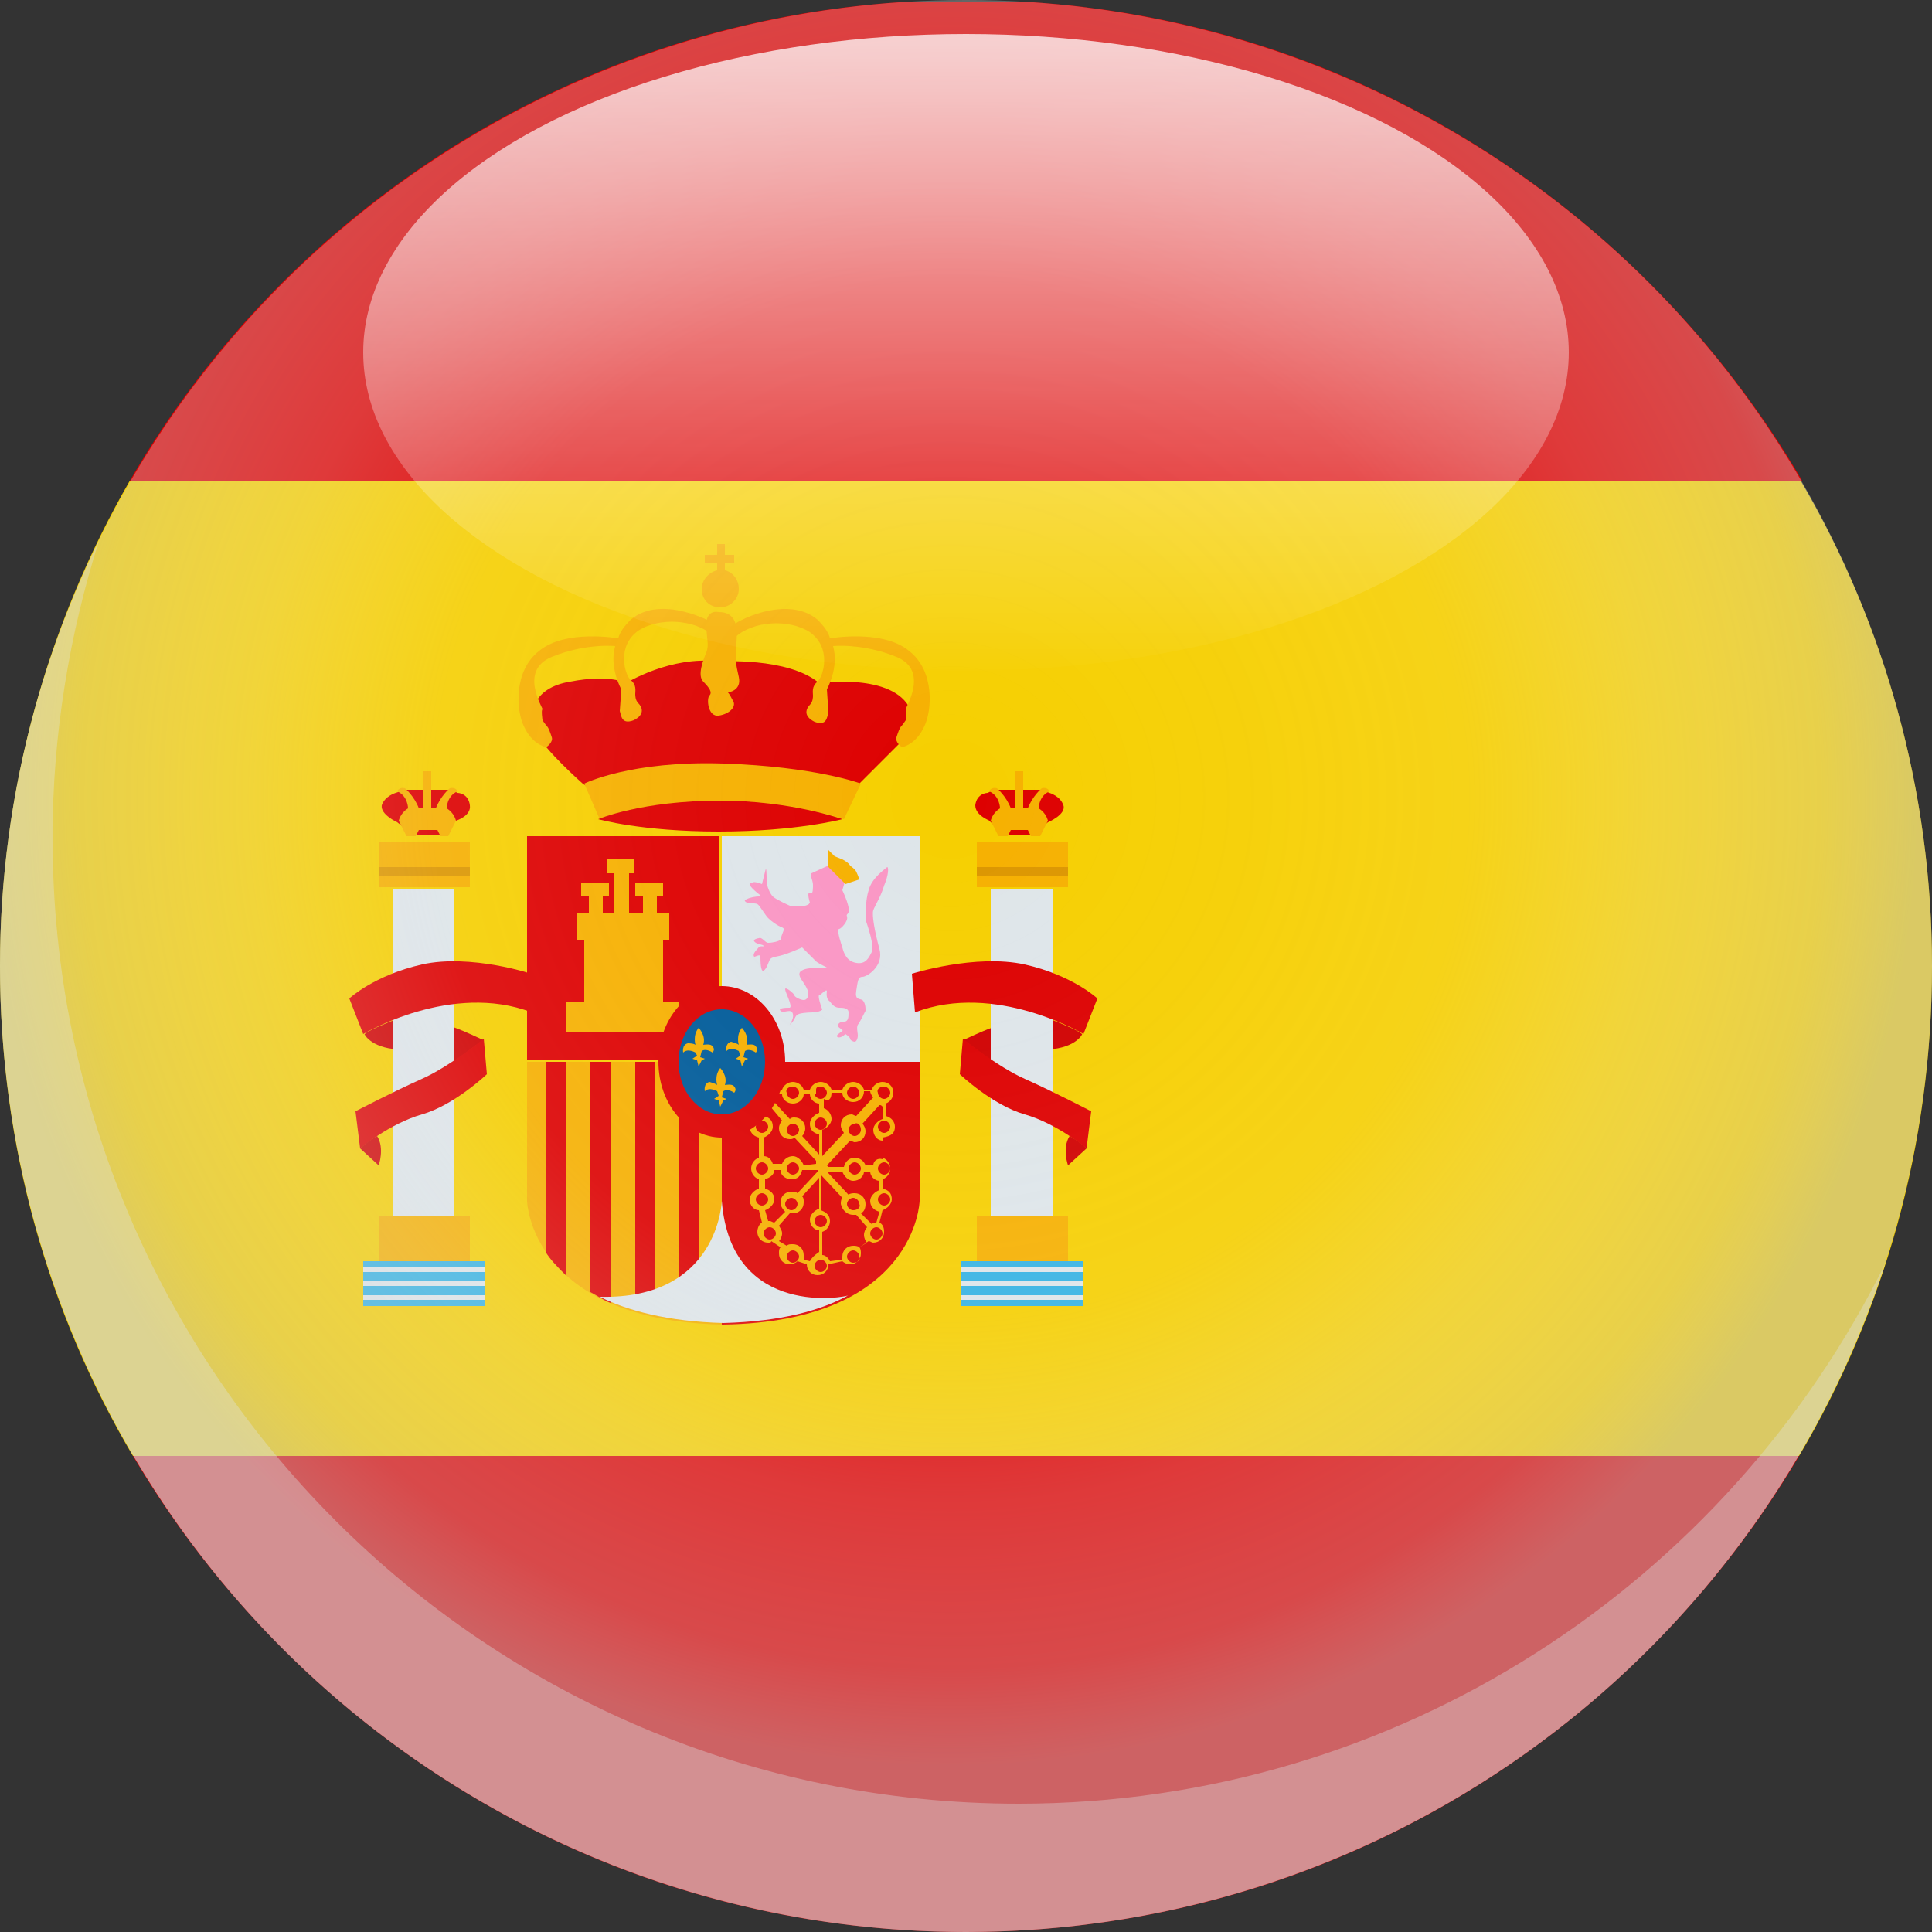
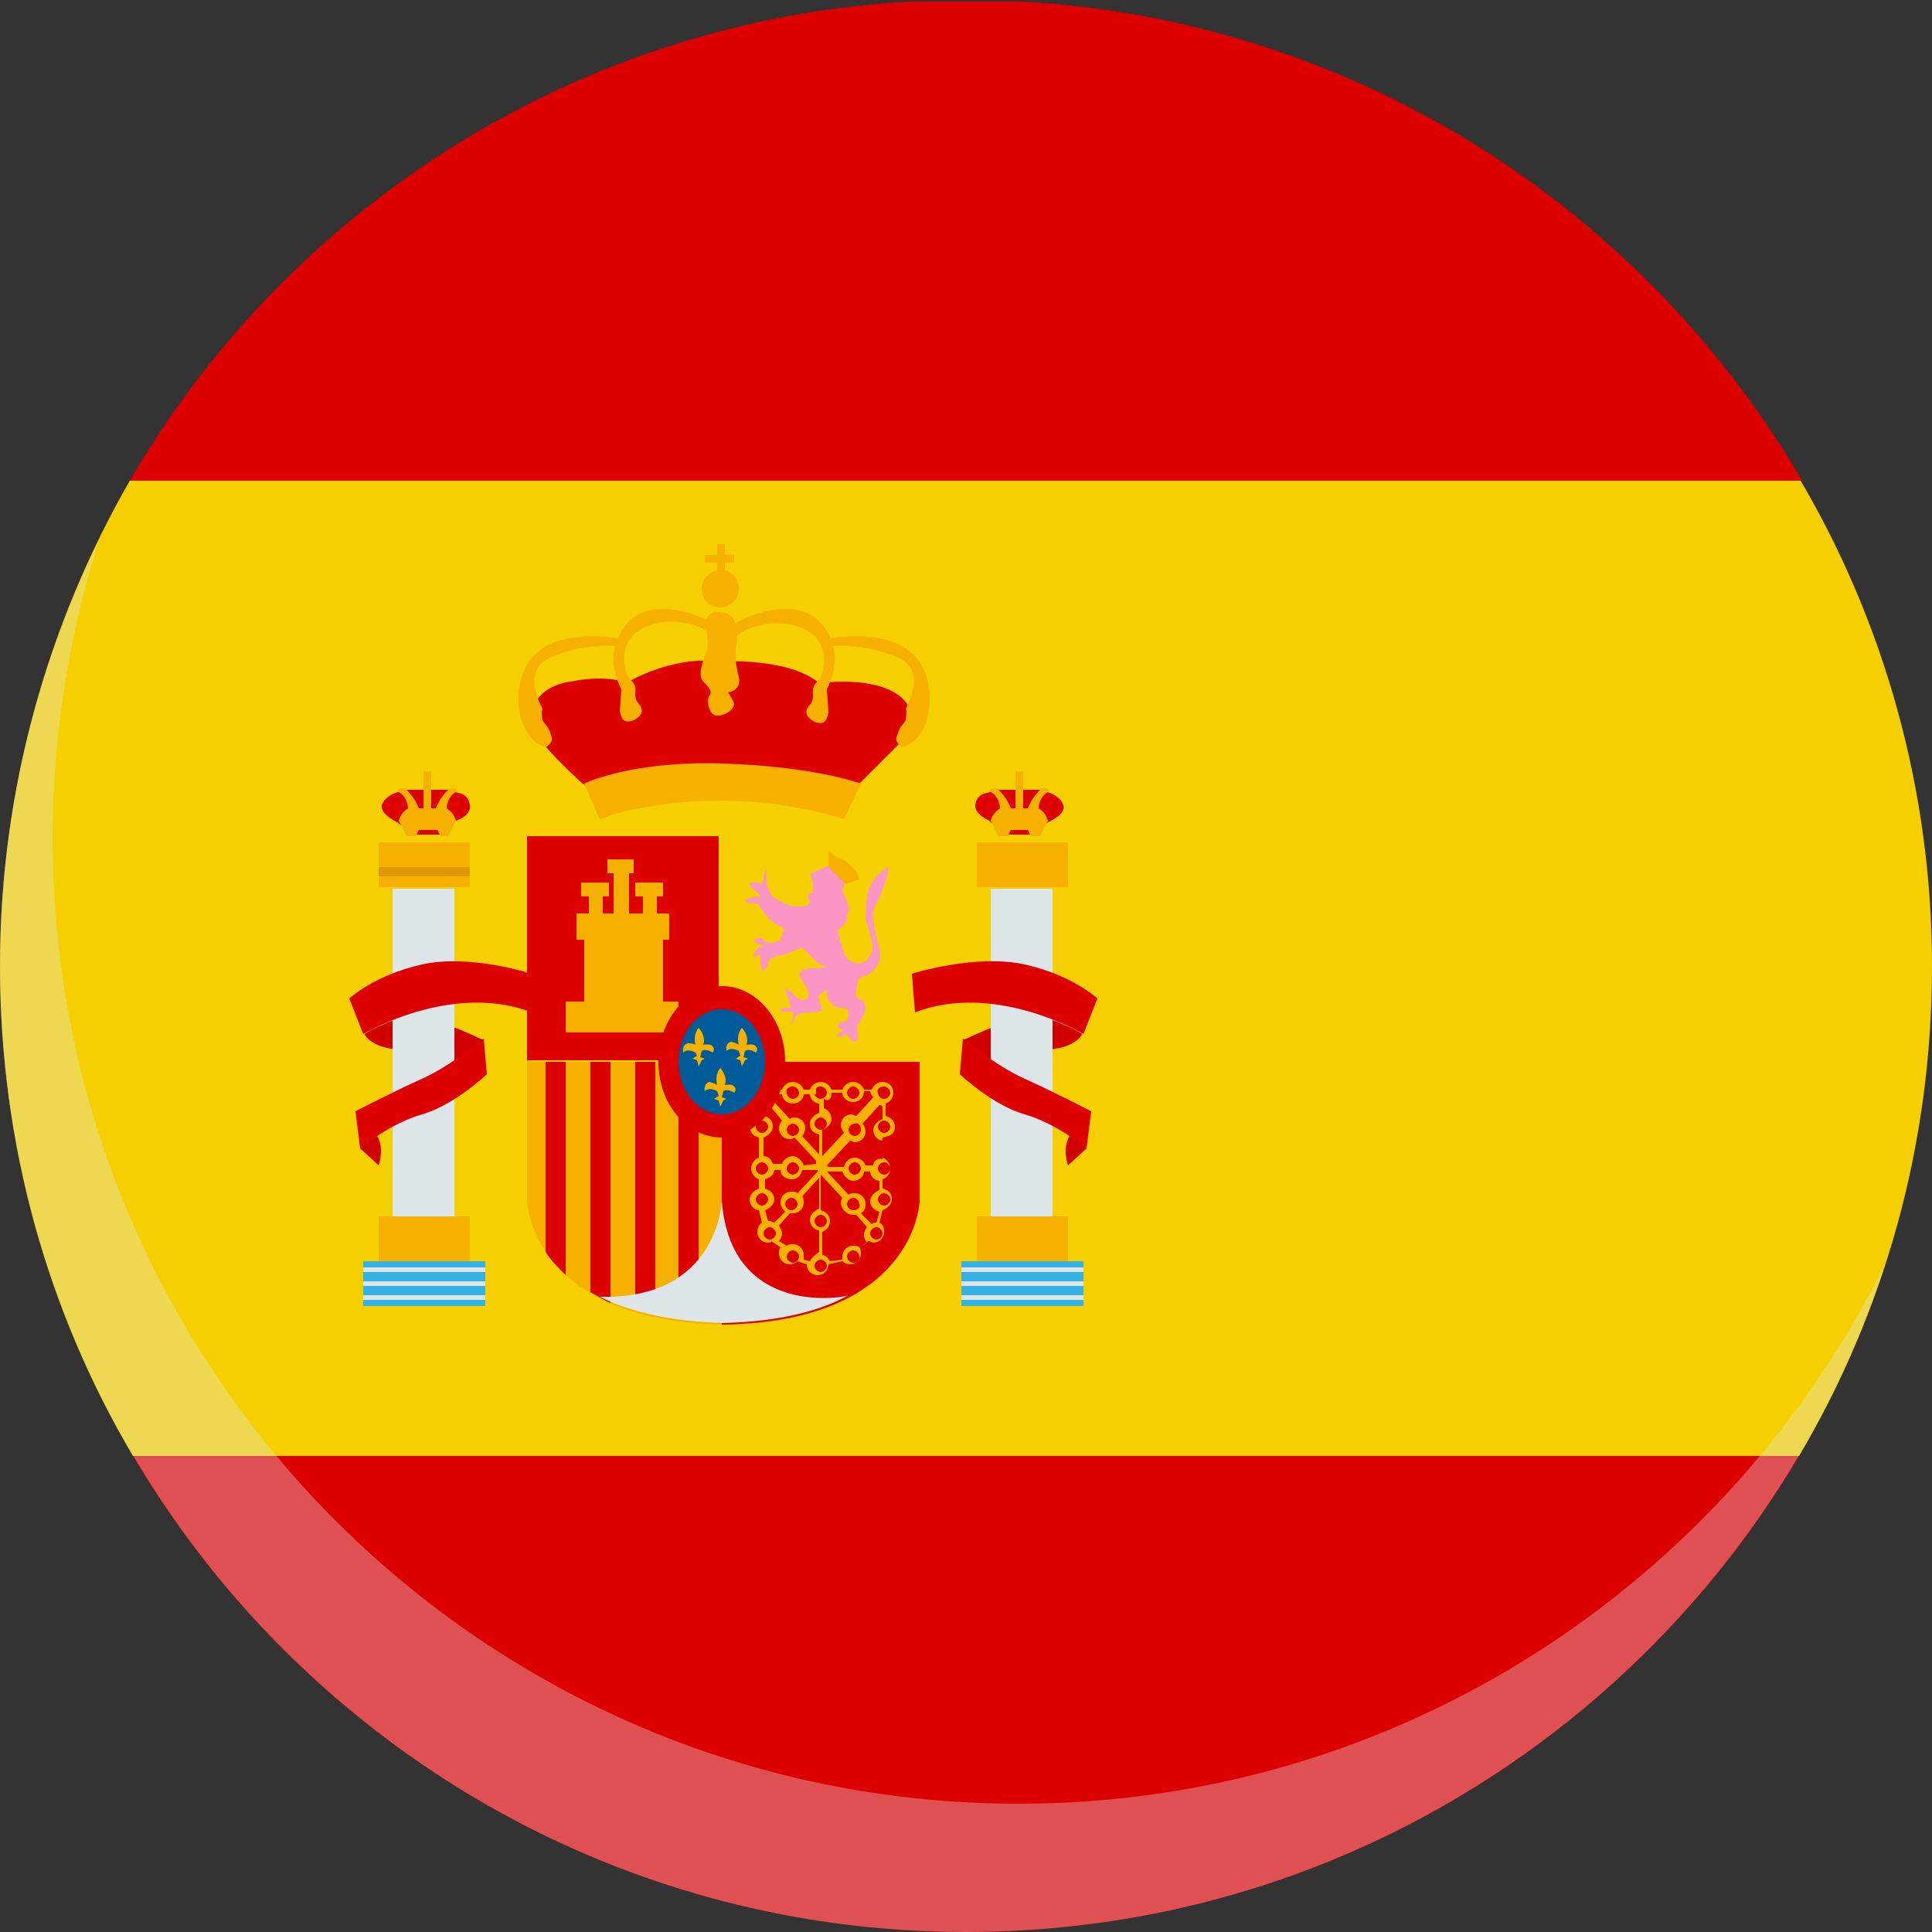
<svg xmlns="http://www.w3.org/2000/svg" version="1.1" id="Layer_1" x="0px" y="0px" viewBox="0 0 125 125" style="enable-background:new 0 0 125 125;" xml:space="preserve">
  <rect x="0" y="0" width="125" height="125" fill="#333333" stroke="none" />
  <style type="text/css">
	.st0{fill:#DD0000;}
	.st1{fill:#F6CF00;}
	.st2{fill:#DEE5E9;}
	.st3{fill:#FA96C4;}
	.st4{fill:#F6B000;}
	.st5{fill:#D00000;}
	.st6{fill:#DC9600;}
	.st7{fill:#34B2E3;}
	.st8{fill:#005B99;}
	.st9{fill:url(#SVGID_1_);}
	.st10{fill:url(#SVGID_2_);}
	.st11{opacity:0.35;fill:#DEE5E9;enable-background:new    ;}
</style>
  <g>
    <path class="st0" d="M116.6,31.1H8.4c10.2-17.6,28.9-29.8,50.5-31h7.2C87.7,1.3,106.3,13.5,116.6,31.1z" />
    <path class="st1" d="M125,62.5c0,11.6-3.1,22.4-8.6,31.7H8.6C3.1,84.9,0,74.1,0,62.5c0-11.4,3.1-22.2,8.4-31.4h108.1   C121.9,40.3,125,51.1,125,62.5z" />
    <g>
      <g>
-         <rect x="46.7" y="54.1" class="st2" width="12.8" height="14.6" />
        <path class="st3" d="M53.6,56l-1.1,0.5c0,0-0.1,0,0,0.3s0.1,0.4,0.1,0.5s0,0.5-0.1,0.5s-0.2-0.1-0.2,0.1c0,0.2,0.1,0.5,0.1,0.5     c-0.1,0.1,0,0.1-0.3,0.2c-0.3,0.1-0.9,0-1,0c0,0-0.9-0.4-1.1-0.6c-0.2-0.2-0.4-0.7-0.4-1s0-1.1-0.1-0.6c-0.1,0.4-0.2,0.8-0.2,0.8     s-0.5-0.2-0.6-0.1c-0.1,0-0.4,0,0,0.4s0.7,0.5,0.4,0.5c-0.4,0-1,0.2-0.9,0.3c0.1,0.2,0.7,0.1,0.8,0.2c0.1,0,0.5,0.7,0.7,0.9     s0.6,0.5,0.9,0.6c0.2,0.1,0.1,0.2,0.1,0.2s-0.2,0.5-0.2,0.6C50.4,60.9,50,61,49.7,61c-0.2,0-0.4-0.4-0.6-0.3     c-0.1,0-0.4,0.1-0.3,0.2c0.1,0.2,0.6,0.2,0.6,0.3s-0.2-0.1-0.4,0.2c-0.2,0.2-0.3,0.4-0.2,0.5c0.1,0,0.4-0.2,0.4,0s0,1,0.2,0.9     s0.3-0.5,0.4-0.7c0.1-0.2,0.5-0.2,0.8-0.3c0.4-0.1,1.3-0.5,1.3-0.5s0.8,0.8,0.9,0.9c0.1,0.1,0.7,0.4,0.7,0.4s-1.1,0-1.4,0.1     c-0.3,0.1-0.5,0.2-0.3,0.6c0.2,0.3,0.5,0.7,0.5,1c0,0.2-0.1,0.4-0.3,0.4s-0.6-0.2-0.6-0.3c0-0.1-0.6-0.6-0.6-0.4s0.5,1.1,0.3,1.2     c-0.2,0-0.8,0-0.6,0.2s0.7-0.2,0.8,0.2c0.1,0.4-0.4,0.9-0.1,0.6c0.3-0.3,0.2-0.5,0.5-0.6s0.9-0.1,1-0.1s0.5-0.1,0.5-0.2     c-0.1-0.2-0.3-0.9-0.2-0.9c0.2-0.1,0.4-0.4,0.5-0.3c0,0.1-0.1,0.5,0.2,0.7c0.2,0.3,0.4,0.4,0.6,0.4c0.2,0,0.6,0,0.6,0.3     s0,0.6-0.3,0.6c-0.2,0-0.4,0.1-0.4,0.3c0.1,0.1,0.4,0.3,0.3,0.3c-0.1,0.1-0.5,0.3-0.3,0.4s0.5-0.2,0.5-0.2s0.3,0.2,0.3,0.3     c0,0.1,0.2,0.2,0.3,0.2s0.2-0.2,0.2-0.4c0-0.2-0.1-0.5,0-0.7c0.1-0.1,0.4-0.7,0.5-0.9c0-0.2,0-0.5-0.2-0.7     c-0.2-0.1-0.5,0-0.4-0.6s0.1-0.9,0.4-0.9c0.3,0,1.4-0.7,1.1-1.8c-0.3-1.1-0.5-2.2-0.4-2.5s0.5-0.9,0.7-1.6     c0.3-0.7,0.3-1.2,0.2-1.2c-0.1,0.1-1,0.7-1.2,1.5C56,58.2,56,59.2,56,59.5c0.1,0.3,0.6,1.7,0.4,2.1c-0.2,0.4-0.4,0.8-1,0.7     s-0.8-0.6-0.9-1c-0.1-0.3-0.4-1.2-0.2-1.2c0.1,0,0.6-0.5,0.5-0.8c-0.1-0.2,0.2-0.1,0.1-0.6c-0.1-0.5-0.4-1.1-0.4-1.1l0.2-0.7     C54.8,57.1,54.2,56.2,53.6,56z" />
        <path class="st4" d="M53.6,56.1V55l0.4,0.4l0.5,0.2c0,0,0.4,0.2,0.5,0.4c0.1,0.1,0.3,0.2,0.4,0.4c0.1,0.2,0.2,0.5,0.2,0.5     l-0.9,0.3L53.6,56.1z" />
      </g>
      <path class="st0" d="M46.7,68.7v17h0.1c12.5-0.2,12.7-8,12.7-8v-9H46.7z" />
      <path class="st4" d="M57.9,72.9c0-0.3-0.2-0.6-0.6-0.7v-0.8c0.3-0.1,0.5-0.4,0.5-0.7c0-0.4-0.3-0.7-0.7-0.7    c-0.3,0-0.6,0.2-0.7,0.5h-0.5c-0.1-0.3-0.4-0.5-0.7-0.5s-0.6,0.2-0.7,0.5h-0.7c-0.1-0.3-0.4-0.5-0.7-0.5s-0.6,0.2-0.7,0.5H52    c-0.1-0.3-0.4-0.5-0.7-0.5s-0.6,0.2-0.7,0.5H50c-0.1-0.3-0.4-0.5-0.7-0.5c-0.4,0-0.7,0.3-0.7,0.7c0,0.3,0.2,0.6,0.5,0.7v0.8    c-0.3,0.1-0.6,0.4-0.6,0.7c0,0.3,0.2,0.6,0.6,0.7v1.3c-0.3,0.1-0.5,0.4-0.5,0.7c0,0.3,0.2,0.6,0.5,0.7v0.6    c-0.3,0.1-0.6,0.4-0.6,0.7c0,0.4,0.3,0.7,0.6,0.7l0.2,0.8c-0.2,0.1-0.3,0.4-0.3,0.6c0,0.4,0.3,0.7,0.7,0.7c0.1,0,0.2,0,0.2-0.1    l0.6,0.4c-0.1,0.1-0.1,0.2-0.1,0.4c0,0.4,0.3,0.7,0.7,0.7c0.2,0,0.4-0.1,0.5-0.2l0.6,0.2c0,0.4,0.3,0.7,0.7,0.7s0.7-0.3,0.7-0.7    l0.9-0.2c0.1,0.1,0.3,0.2,0.5,0.2c0.4,0,0.7-0.3,0.7-0.7c0-0.1,0-0.3-0.1-0.4l0.6-0.4c0.1,0,0.2,0.1,0.3,0.1    c0.4,0,0.7-0.3,0.7-0.7c0-0.3-0.1-0.5-0.3-0.6l0.2-0.8c0.3-0.1,0.6-0.4,0.6-0.7c0-0.4-0.2-0.6-0.6-0.7v-0.6    c0.3-0.1,0.5-0.4,0.5-0.7c0-0.3-0.2-0.6-0.5-0.7v-1.3C57.7,73.5,57.9,73.3,57.9,72.9z M56.5,75.4H56c-0.1-0.3-0.4-0.5-0.7-0.5    s-0.6,0.2-0.7,0.6h-1l-0.1-0.1l1.5-1.6c0.1,0,0.2,0.1,0.3,0.1c0.4,0,0.7-0.3,0.7-0.7c0-0.2-0.1-0.4-0.2-0.5l1.1-1.2    c0.1,0,0.1,0,0.2,0.1v0.8c-0.3,0.1-0.6,0.4-0.6,0.7c0,0.4,0.3,0.7,0.6,0.7V75C56.8,74.9,56.5,75.1,56.5,75.4z M55.7,75.6    c0,0.2-0.2,0.4-0.4,0.4s-0.4-0.2-0.4-0.4c0-0.2,0.2-0.4,0.4-0.4S55.7,75.4,55.7,75.6z M55.2,78.3c-0.2,0-0.4-0.2-0.4-0.4    c0-0.2,0.2-0.4,0.4-0.4s0.4,0.2,0.4,0.4C55.7,78.1,55.5,78.3,55.2,78.3z M55.2,78.6c0.1,0,0.1,0,0.2,0l0.7,0.8    c-0.1,0.1-0.2,0.3-0.2,0.5s0.1,0.4,0.2,0.5l-0.5,0.3c-0.1-0.1-0.3-0.1-0.4-0.1c-0.4,0-0.7,0.3-0.7,0.7c0,0.1,0,0.2,0,0.2l-0.8,0.1    c-0.1-0.2-0.3-0.4-0.5-0.4v-1.5c0.3-0.1,0.5-0.4,0.5-0.7c0-0.4-0.3-0.6-0.6-0.7V76l1.4,1.5c-0.1,0.1-0.1,0.3-0.1,0.4    C54.5,78.3,54.8,78.6,55.2,78.6z M52,75.4c-0.1-0.3-0.4-0.6-0.7-0.6s-0.6,0.2-0.7,0.5H50c-0.1-0.3-0.3-0.5-0.6-0.5v-1.2    c0.3-0.1,0.6-0.4,0.6-0.7c0-0.4-0.2-0.6-0.6-0.7v-0.8c0.1,0,0.1,0,0.2-0.1l1,1.2c-0.1,0.1-0.2,0.3-0.2,0.5c0,0.4,0.3,0.7,0.7,0.7    c0.1,0,0.2,0,0.3-0.1l1.4,1.5v0.2L52,75.4z M51.7,75.6c0,0.2-0.2,0.4-0.4,0.4s-0.4-0.2-0.4-0.4c0-0.2,0.2-0.4,0.4-0.4    S51.7,75.4,51.7,75.6z M51.3,73.5c-0.2,0-0.4-0.2-0.4-0.4c0-0.2,0.2-0.4,0.4-0.4s0.4,0.2,0.4,0.4S51.5,73.5,51.3,73.5z M53.1,72.3    c0.2,0,0.4,0.2,0.4,0.4c0,0.2-0.2,0.4-0.4,0.4s-0.4-0.2-0.4-0.4C52.7,72.5,52.9,72.3,53.1,72.3z M53.1,78.6c0.2,0,0.4,0.2,0.4,0.4    c0,0.2-0.2,0.4-0.4,0.4s-0.4-0.2-0.4-0.4C52.7,78.8,52.9,78.6,53.1,78.6z M55.7,73.1c0,0.2-0.2,0.4-0.4,0.4s-0.4-0.2-0.4-0.4    c0-0.2,0.2-0.4,0.4-0.4C55.5,72.6,55.7,72.8,55.7,73.1z M57.6,72.9c0,0.2-0.2,0.4-0.4,0.4s-0.4-0.2-0.4-0.4c0-0.2,0.2-0.4,0.4-0.4    C57.4,72.5,57.6,72.7,57.6,72.9z M57.2,70.3c0.2,0,0.4,0.2,0.4,0.4c0,0.2-0.2,0.4-0.4,0.4s-0.4-0.2-0.4-0.4    C56.7,70.5,56.9,70.3,57.2,70.3z M55.2,70.3c0.2,0,0.4,0.2,0.4,0.4c0,0.2-0.2,0.4-0.4,0.4s-0.4-0.2-0.4-0.4S55,70.3,55.2,70.3z     M53.8,70.7h0.7c0,0.4,0.4,0.6,0.7,0.6c0.4,0,0.7-0.3,0.7-0.7h0.4c0,0.1,0.1,0.3,0.2,0.4l-1.1,1.2c-0.1,0-0.2-0.1-0.3-0.1    c-0.4,0-0.7,0.3-0.7,0.7c0,0.2,0.1,0.3,0.2,0.5l-1.4,1.5v-1.7c0.3-0.1,0.6-0.4,0.6-0.7c0-0.3-0.2-0.6-0.5-0.7v-0.6    C53.6,71.3,53.8,71.1,53.8,70.7z M53.1,70.3c0.2,0,0.4,0.2,0.4,0.4c0,0.2-0.2,0.4-0.4,0.4s-0.4-0.2-0.4-0.3h0.1v-0.3    C52.8,70.3,53,70.3,53.1,70.3z M51.3,70.3c0.2,0,0.4,0.2,0.4,0.4c0,0.2-0.2,0.4-0.4,0.4s-0.4-0.2-0.4-0.4    C50.8,70.5,51,70.3,51.3,70.3z M51.3,71.4c0.4,0,0.7-0.3,0.7-0.6h0.4c0,0.3,0.3,0.6,0.6,0.6V72c-0.3,0.1-0.6,0.4-0.6,0.7    c0,0.4,0.2,0.6,0.6,0.7v1.3l-1.1-1.2c0.1-0.1,0.2-0.3,0.2-0.5c0-0.4-0.3-0.7-0.7-0.7c-0.1,0-0.2,0-0.3,0.1L50,71.2    c0.1-0.1,0.1-0.2,0.2-0.4h0.4C50.6,71.1,50.9,71.4,51.3,71.4z M48.9,70.7c0-0.2,0.2-0.4,0.4-0.4s0.4,0.2,0.4,0.4    c0,0.2-0.2,0.4-0.4,0.4C49.1,71.1,48.9,70.9,48.9,70.7z M48.9,72.9c0-0.2,0.2-0.4,0.4-0.4s0.4,0.2,0.4,0.4c0,0.2-0.2,0.4-0.4,0.4    C49.1,73.3,48.9,73.1,48.9,72.9z M48.9,75.6c0-0.2,0.2-0.4,0.4-0.4s0.4,0.2,0.4,0.4c0,0.2-0.2,0.4-0.4,0.4    C49.1,76,48.9,75.8,48.9,75.6z M48.9,77.6c0-0.2,0.2-0.4,0.4-0.4s0.4,0.2,0.4,0.4c0,0.2-0.2,0.4-0.4,0.4    C49.1,78,48.9,77.8,48.9,77.6z M49.5,78.3c0.3-0.1,0.6-0.4,0.6-0.7c0-0.4-0.3-0.6-0.6-0.7v-0.6c0.3-0.1,0.6-0.3,0.6-0.6h0.4    c0,0.4,0.4,0.6,0.7,0.6c0.4,0,0.6-0.2,0.7-0.6h1v0.1l-1.3,1.4c-0.1-0.1-0.2-0.1-0.4-0.1c-0.4,0-0.7,0.3-0.7,0.7    c0,0.2,0.1,0.4,0.3,0.6l-0.7,0.7c-0.1,0-0.2-0.1-0.3-0.1h-0.1L49.5,78.3z M50.8,77.9c0-0.2,0.2-0.4,0.4-0.4s0.4,0.2,0.4,0.4    c0,0.2-0.2,0.4-0.4,0.4S50.8,78.1,50.8,77.9z M49.4,79.8c0-0.2,0.2-0.4,0.4-0.4s0.4,0.2,0.4,0.4c0,0.2-0.2,0.4-0.4,0.4    C49.6,80.2,49.4,80,49.4,79.8z M51.3,81.7c-0.2,0-0.4-0.2-0.4-0.4c0-0.2,0.2-0.4,0.4-0.4s0.4,0.2,0.4,0.4S51.5,81.7,51.3,81.7z     M52.4,81.6L52,81.5c0-0.1,0-0.2,0-0.3c0-0.4-0.3-0.7-0.7-0.7c-0.2,0-0.3,0-0.4,0.1l-0.5-0.3c0.1-0.1,0.2-0.3,0.2-0.5    s-0.1-0.3-0.2-0.5l0.7-0.8c0,0,0.1,0,0.2,0c0.4,0,0.7-0.3,0.7-0.7c0-0.2,0-0.3-0.1-0.4l1.1-1.2v2c-0.3,0.1-0.6,0.4-0.6,0.7    c0,0.4,0.3,0.7,0.6,0.7V81C52.7,81.2,52.5,81.4,52.4,81.6z M53.1,82.3c-0.2,0-0.4-0.2-0.4-0.4c0-0.2,0.2-0.4,0.4-0.4    s0.4,0.2,0.4,0.4C53.5,82.1,53.3,82.3,53.1,82.3z M55.2,81.7c-0.2,0-0.4-0.2-0.4-0.4c0-0.2,0.2-0.4,0.4-0.4s0.4,0.2,0.4,0.4    C55.7,81.5,55.5,81.7,55.2,81.7z M56.7,80.2c-0.2,0-0.4-0.2-0.4-0.4c0-0.2,0.2-0.4,0.4-0.4s0.4,0.2,0.4,0.4    C57.1,80,56.9,80.2,56.7,80.2z M56.7,79.1c-0.1,0-0.2,0-0.3,0.1l-0.7-0.7c0.2-0.1,0.3-0.3,0.3-0.6c0-0.4-0.3-0.7-0.7-0.7    c-0.1,0-0.3,0-0.4,0.1l-1.4-1.5h1c0.1,0.3,0.4,0.6,0.7,0.6c0.4,0,0.7-0.3,0.7-0.6h0.4c0,0.3,0.3,0.6,0.6,0.6V77    c-0.3,0.1-0.6,0.4-0.6,0.7c0,0.3,0.2,0.6,0.6,0.7L56.7,79.1C56.8,79.1,56.7,79.1,56.7,79.1z M57.6,77.6c0,0.2-0.2,0.4-0.4,0.4    s-0.4-0.2-0.4-0.4c0-0.2,0.2-0.4,0.4-0.4C57.4,77.2,57.6,77.4,57.6,77.6z M57.6,75.6c0,0.2-0.2,0.4-0.4,0.4s-0.4-0.2-0.4-0.4    c0-0.2,0.2-0.4,0.4-0.4C57.4,75.2,57.6,75.4,57.6,75.6z" />
      <rect x="34.1" y="54.1" class="st0" width="12.4" height="14.5" />
      <polygon class="st4" points="42.9,64.8 42.9,60.8 43.3,60.8 43.3,59.1 42.5,59.1 42.5,58 42.9,58 42.9,57.1 41.1,57.1 41.1,58     41.6,58 41.6,59.1 40.7,59.1 40.7,56.5 41,56.5 41,55.6 39.3,55.6 39.3,56.5 39.7,56.5 39.7,59.1 39,59.1 39,58 39.4,58     39.4,57.1 37.6,57.1 37.6,58 38.1,58 38.1,59.1 37.3,59.1 37.3,60.8 37.8,60.8 37.8,64.8 36.6,64.8 36.6,66.8 43.9,66.8     43.9,64.8   " />
      <path class="st0" d="M53,44.2c-2-1.7-6.5-1.4-6.5-1.4c-3.1-0.4-6,1.4-6,1.4s-1-0.6-3.6-0.1c-2.5,0.4-2.8,2.2-2.2,3.3    c0.5,1.1,3,3.3,3,3.3l1,0.7L55.3,51c0,0,2.8-2.8,2.9-2.9c0.1-0.1,0.7-2.2,0.7-2.2C57.8,43.5,53,44.2,53,44.2z" />
      <g>
        <path class="st5" d="M25.8,67.9c1.1,0,2.5,0.4,3.5,0.8c1-0.6,1.7-1.3,2-1.4c-0.5-0.2-3.1-1.6-5.3-1.5l0,0     c-1.3,0.5-2.2,0.9-2.4,1.1C23.5,66.8,23.9,67.8,25.8,67.9z" />
      </g>
      <path class="st0" d="M30.4,52.1c-0.1-0.8-0.8-0.8-0.8-0.8l-0.4-0.2h-3l-0.6,0.2c0,0-0.7,0.2-0.9,0.8c-0.1,0.6,1,1.1,1,1.1l1,0.8    h1.8l1-0.9C29.5,53.1,30.5,52.8,30.4,52.1z" />
      <rect x="25.4" y="57.5" class="st2" width="4" height="21.2" />
      <rect x="24.5" y="54.5" class="st4" width="5.9" height="2.9" />
      <rect x="24.5" y="56.1" class="st6" width="5.9" height="0.6" />
      <rect x="24.5" y="78.7" class="st4" width="5.9" height="2.9" />
      <rect x="23.5" y="81.6" class="st7" width="7.9" height="2.9" />
      <rect x="23.5" y="82" class="st2" width="7.9" height="0.3" />
      <rect x="23.5" y="82.9" class="st2" width="7.9" height="0.3" />
      <rect x="23.5" y="83.8" class="st2" width="7.9" height="0.3" />
      <path class="st4" d="M28.9,52.3c0,0,0-0.8,0.7-1.1c0,0-0.1-0.3-0.5-0.2c0,0-0.6,0.5-0.9,1.3h-0.3v-2.4h-0.5v2.4h-0.3    c-0.3-0.8-0.9-1.3-0.9-1.3c-0.4-0.1-0.5,0.2-0.5,0.2c0.7,0.3,0.7,1.1,0.7,1.1c-0.5,0.3-0.6,0.8-0.6,0.8l0.5,1h0.6l0.2-0.4h0.6h0.6    l0.2,0.4H29l0.5-1C29.5,53.1,29.4,52.6,28.9,52.3z" />
      <path class="st0" d="M31.3,67.2c0,0-2.2,1.8-4,2.6c-1.8,0.8-4.3,2.1-4.3,2.1l0.3,2.4c0,0,1.9-1.6,4-2.2s4.2-2.6,4.2-2.6L31.3,67.2    z" />
      <path class="st0" d="M27.3,62.4c-3.1,0.7-4.7,2.2-4.7,2.2l0.9,2.3c0,0,5.7-3.4,10.9-1.4l0.2-2.4C34.5,63,30.4,61.7,27.3,62.4z" />
      <path class="st5" d="M23.3,74.3l1.2,1.1c0,0,0.4-1.1-0.1-1.9C23.7,73.9,23.3,74.3,23.3,74.3z" />
      <g>
        <path class="st5" d="M67.8,67.9c-1.1,0-2.5,0.4-3.5,0.8c-1-0.6-1.7-1.3-2-1.4c0.5-0.2,3.1-1.6,5.3-1.5l0,0     c1.3,0.5,2.2,0.9,2.4,1.1C70.1,66.8,69.7,67.8,67.8,67.9z" />
      </g>
      <path class="st0" d="M63.1,52.1c0.1-0.8,0.8-0.8,0.8-0.8l0.4-0.2h3l0.6,0.2c0,0,0.7,0.2,0.9,0.8c0.2,0.6-1,1.1-1,1.1l-1,0.8H65    l-1-0.9C64.1,53.1,63.1,52.8,63.1,52.1z" />
      <rect x="64.1" y="57.5" class="st2" width="4" height="21.2" />
      <rect x="63.2" y="54.5" class="st4" width="5.9" height="2.9" />
-       <rect x="63.2" y="56.1" class="st6" width="5.9" height="0.6" />
      <rect x="63.2" y="78.7" class="st4" width="5.9" height="2.9" />
      <rect x="62.2" y="81.6" class="st7" width="7.9" height="2.9" />
      <rect x="62.2" y="82" class="st2" width="7.9" height="0.3" />
      <rect x="62.2" y="82.9" class="st2" width="7.9" height="0.3" />
      <rect x="62.2" y="83.8" class="st2" width="7.9" height="0.3" />
      <path class="st4" d="M64.7,52.3c0,0,0-0.8-0.7-1.1c0,0,0.1-0.3,0.5-0.2c0,0,0.6,0.5,0.9,1.3h0.3v-2.4h0.5v2.4h0.3    c0.3-0.8,0.9-1.3,0.9-1.3c0.4-0.1,0.5,0.2,0.5,0.2c-0.7,0.3-0.7,1.1-0.7,1.1c0.5,0.3,0.6,0.8,0.6,0.8l-0.5,1h-0.6l-0.2-0.4H66    h-0.6l-0.2,0.4h-0.6l-0.5-1C64.1,53.1,64.2,52.6,64.7,52.3z" />
      <path class="st0" d="M62.3,67.2c0,0,2.2,1.8,4,2.6c1.8,0.8,4.3,2.1,4.3,2.1l-0.3,2.4c0,0-1.9-1.6-4-2.2s-4.2-2.6-4.2-2.6    L62.3,67.2z" />
      <path class="st0" d="M66.3,62.4c3.1,0.7,4.7,2.2,4.7,2.2l-0.9,2.3c0,0-5.7-3.4-10.9-1.4L59,63C59,63,63.1,61.7,66.3,62.4z" />
      <path class="st5" d="M70.3,74.3l-1.2,1.1c0,0-0.4-1.1,0.1-1.9C69.9,73.9,70.3,74.3,70.3,74.3z" />
      <path class="st4" d="M37.8,50.7c0,0,3-1.5,9-1.3s8.9,1.3,8.9,1.3L54.6,53c0,0-3.4-1.2-7.9-1.2c-5.1,0-7.9,1.2-7.9,1.2L37.8,50.7z" />
-       <path class="st0" d="M46.6,51.8c-5.1,0-7.9,1.2-7.9,1.2s2.8,0.8,7.8,0.8s8-0.8,8-0.8S51.2,51.8,46.6,51.8z" />
      <path class="st4" d="M46.5,39.6c0,0-0.8-0.2-0.8,0.8c0,0.9,0.2,1.3,0,1.8s-0.6,1.5-0.2,1.9c0.4,0.4,0.6,0.7,0.4,0.9    c-0.2,0.2-0.1,1.4,0.6,1.3c0.7-0.1,1.2-0.6,0.9-1c-0.2-0.4-0.3-0.5-0.3-0.5s0.9-0.1,0.7-1s-0.2-0.9-0.2-1.6    C47.6,41.5,48.1,39.6,46.5,39.6z" />
      <path class="st4" d="M40.8,40.1c-0.4,0.4-0.7,0.8-0.8,1.2l0,0c0,0-3.4-0.6-5.1,0.8c-1.7,1.3-1.5,3.9-1,4.9    c0.5,1.1,1.3,1.3,1.3,1.3h0.2c0,0,0.4-0.3,0.3-0.6c-0.1-0.3-0.2-0.6-0.3-0.7c-0.1-0.1-0.3-0.4-0.3-0.4s-0.1-0.7,0-0.7    s-1.6-2.5,0.6-3.4c2.2-0.9,4.1-0.7,4.1-0.7l0,0c-0.4,1.4,0.4,2.8,0.4,2.8L40.1,46c0.1,0.3,0.1,0.9,0.9,0.6    c0.8-0.4,0.5-0.9,0.3-1.1c-0.2-0.2-0.2-0.5-0.2-0.6c0-0.2,0.1-0.6-0.3-0.9c-0.4-0.4-0.9-2.2,0.5-3.2c1.4-0.9,3.7-0.7,4.8,0.3    l0.2-0.7C46.2,40.3,42.8,38.4,40.8,40.1z" />
      <path class="st4" d="M52.9,40.1c0.4,0.4,0.7,0.8,0.8,1.2l0,0c0,0,3.4-0.6,5.1,0.8c1.7,1.3,1.5,3.9,1,4.9c-0.5,1.1-1.3,1.3-1.3,1.3    h-0.2c0,0-0.4-0.3-0.3-0.6c0.1-0.3,0.2-0.6,0.3-0.7c0.1-0.1,0.3-0.4,0.3-0.4s0.1-0.7,0-0.7s1.6-2.5-0.6-3.4    c-2.2-0.9-4.1-0.7-4.1-0.7l0,0c0.4,1.4-0.4,2.8-0.4,2.8l0.1,1.5c-0.1,0.3-0.1,0.9-0.9,0.6c-0.8-0.4-0.5-0.9-0.3-1.1    c0.2-0.2,0.2-0.5,0.2-0.6c0-0.2-0.1-0.6,0.3-0.9c0.4-0.4,0.9-2.2-0.5-3.2c-1.4-0.9-3.7-0.7-4.8,0.3l-0.2-0.7    C47.4,40.3,50.9,38.4,52.9,40.1z" />
      <path class="st4" d="M34.1,77.7c0,0,0.2,7.7,12.6,8v-17H34.1V77.7z" />
      <path class="st0" d="M35.3,81c0.3,0.5,0.8,1,1.3,1.5V68.7h-1.3V81z" />
      <path class="st0" d="M38.2,83.6c0.4,0.2,0.8,0.5,1.3,0.7V68.7h-1.3V83.6z" />
      <rect x="41.1" y="68.7" class="st0" width="1.3" height="15.6" />
      <rect x="43.9" y="68.7" class="st0" width="1.3" height="15.6" />
      <path class="st2" d="M46.7,77.7c0,0-0.2,6.4-7.9,6.2c1.8,0.9,4.4,1.6,8,1.7c3.7-0.1,6.3-0.8,8.1-1.8    C54.9,83.9,47.3,85.4,46.7,77.7z" />
      <g>
        <ellipse class="st0" cx="46.7" cy="68.7" rx="4.1" ry="4.9" />
        <ellipse class="st8" cx="46.7" cy="68.7" rx="2.8" ry="3.4" />
        <path class="st4" d="M45,67.6c0,0-0.2-0.6,0.2-1.1c0,0,0.5,0.5,0.3,1.1c0,0,0.5-0.1,0.6,0.1c0.2,0.2,0,0.4,0,0.4     s-0.4-0.3-0.7-0.1l-0.1,0.4l0.3,0.1l-0.2,0.1L45.2,69l-0.1-0.4l-0.3-0.1l0.3-0.2L45,68.1c0,0-0.5-0.3-0.8,0c0,0-0.1-0.5,0.3-0.6     C44.9,67.5,45,67.6,45,67.6z" />
        <path class="st4" d="M47.8,67.6c0,0-0.2-0.6,0.2-1.1c0,0,0.5,0.5,0.3,1.1c0,0,0.5-0.1,0.6,0.1c0.2,0.2,0,0.4,0,0.4     s-0.4-0.3-0.7-0.1l-0.1,0.4l0.3,0.1l-0.2,0.1L48,69l-0.1-0.4l-0.3-0.1l0.3-0.2L47.8,68c0,0-0.5-0.3-0.8,0c0,0-0.1-0.5,0.3-0.6     C47.7,67.5,47.8,67.6,47.8,67.6z" />
        <path class="st4" d="M46.4,70.2c0,0-0.2-0.6,0.2-1.1c0,0,0.5,0.5,0.3,1.1c0,0,0.5-0.1,0.6,0.1c0.2,0.2,0,0.4,0,0.4     s-0.4-0.3-0.7-0.1L46.7,71l0.3,0.1l-0.2,0.1l-0.2,0.4l-0.1-0.4l-0.3-0.1l0.3-0.2l-0.1-0.3c0,0-0.5-0.3-0.8,0c0,0-0.1-0.5,0.3-0.6     C46.3,70.1,46.4,70.2,46.4,70.2z" />
      </g>
      <path class="st4" d="M46.9,36.9v-0.5h0.6v-0.5h-0.6v-0.7h-0.5v0.7h-0.8v0.5h0.8v0.5c-0.5,0.1-1,0.6-1,1.2c0,0.7,0.5,1.2,1.2,1.2    c0.6,0,1.2-0.5,1.2-1.2C47.8,37.5,47.4,37,46.9,36.9z" />
    </g>
    <path class="st0" d="M116.4,94.2C105.5,112.6,85.5,125,62.5,125s-43-12.4-53.9-30.8H116.4z" />
    <radialGradient id="SVGID_1_" cx="61.517" cy="74.326" r="62.495" gradientTransform="matrix(1 0 0 -1 0 126)" gradientUnits="userSpaceOnUse">
      <stop offset="0" style="stop-color:#FFFFFF;stop-opacity:0" />
      <stop offset="0.317" style="stop-color:#FCFCFD;stop-opacity:5.000000e-02" />
      <stop offset="0.537" style="stop-color:#F3F4F5;stop-opacity:0.1" />
      <stop offset="0.728" style="stop-color:#E4E6E7;stop-opacity:0.25" />
      <stop offset="0.902" style="stop-color:#CED2D5;stop-opacity:0.35" />
      <stop offset="1" style="stop-color:#BEC4C7;stop-opacity:0.5" />
    </radialGradient>
-     <circle class="st9" cx="62.5" cy="62.5" r="62.5" />
    <linearGradient id="SVGID_2_" gradientUnits="userSpaceOnUse" x1="62.5" y1="123.219" x2="62.5" y2="82.15" gradientTransform="matrix(1 0 0 -1 0 126)">
      <stop offset="0" style="stop-color:#FFFFFF;stop-opacity:0.75" />
      <stop offset="1" style="stop-color:#FFFFFF;stop-opacity:0" />
    </linearGradient>
-     <ellipse class="st10" cx="62.5" cy="22.8" rx="39" ry="20.6" />
    <path class="st11" d="M65.9,116.7c-34.5,0-62.5-28-62.5-62.5c0-6.7,1.1-13.2,3-19.2C2.3,43.3,0,52.6,0,62.5C0,97,28,125,62.5,125   c27.8,0,51.4-18.2,59.5-43.3C111.8,102.4,90.5,116.7,65.9,116.7z" />
  </g>
</svg>